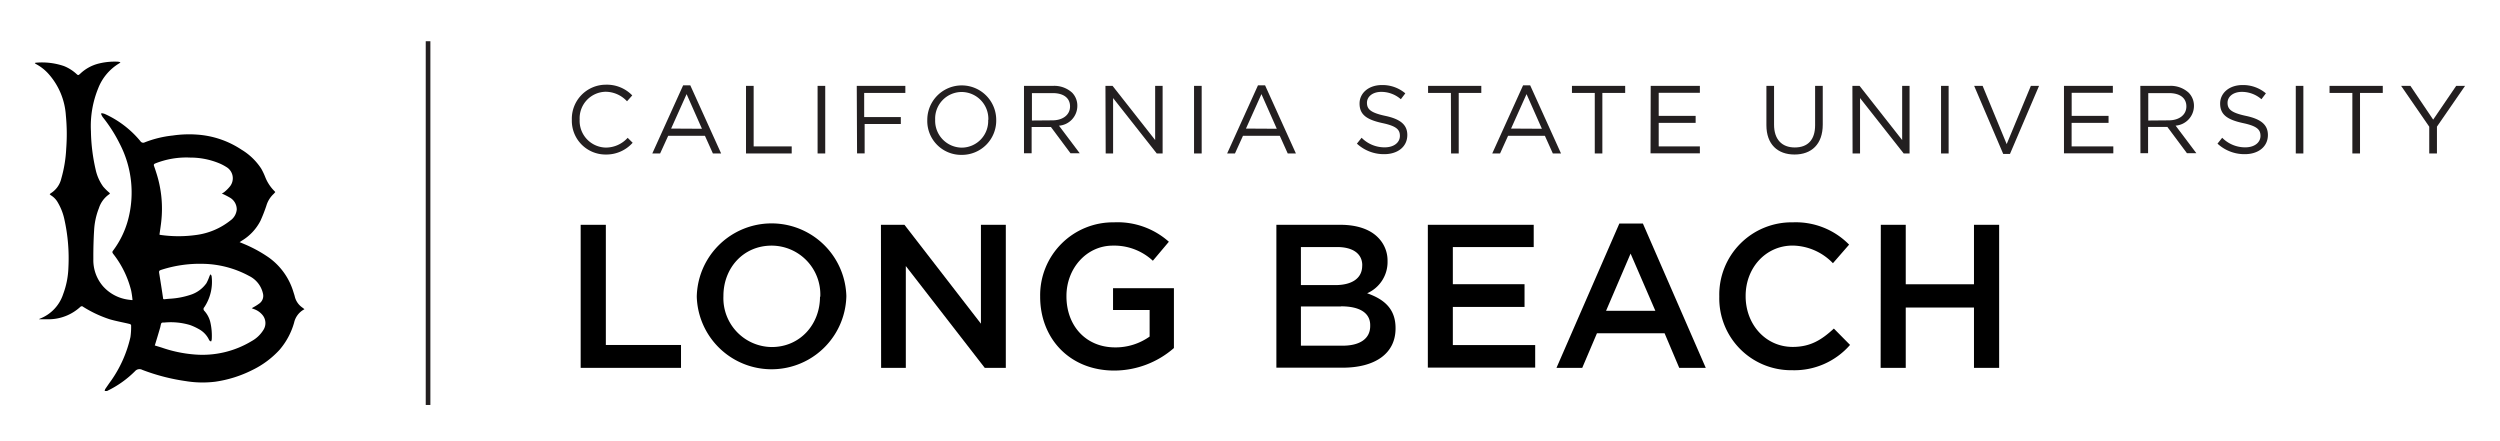
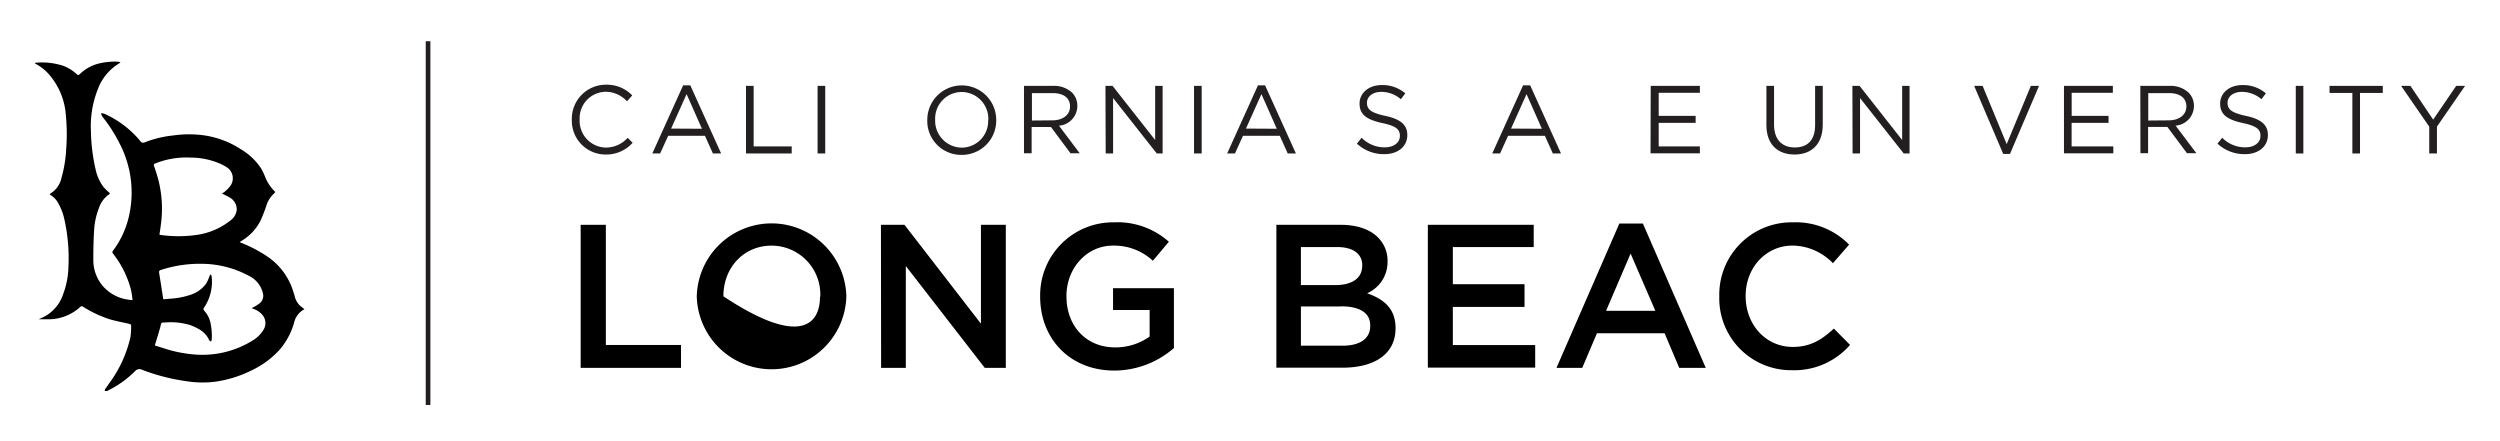
<svg xmlns="http://www.w3.org/2000/svg" id="Layer_1" data-name="Layer 1" viewBox="0 0 425.03 75">
  <defs>
    <style>.cls-1{fill:#231f20;}</style>
  </defs>
  <path d="M37.73,32.9a2.89,2.89,0,0,0,.39-.24,6.17,6.17,0,0,0,1-1,2.22,2.22,0,0,0-.66-3.28,8,8,0,0,0-1.12-.59,12.86,12.86,0,0,0-5-1,14.28,14.28,0,0,0-5.95,1c-.23.1-.28.21-.2.44.15.41.28.82.41,1.23a19.74,19.74,0,0,1,.82,8.15c-.08.76-.2,1.51-.31,2.28l.17.05a21.77,21.77,0,0,0,6.14,0,11.79,11.79,0,0,0,5.73-2.44,2.57,2.57,0,0,0,1.1-1.87A2.32,2.32,0,0,0,39,33.55a12.12,12.12,0,0,0-1.3-.65M26.34,58.74l1.14.35A22.25,22.25,0,0,0,33,60.26,16.18,16.18,0,0,0,42.77,58a5.42,5.42,0,0,0,2.07-2,2.15,2.15,0,0,0-.16-2.38,3.27,3.27,0,0,0-1.57-1.09l-.31-.13.33-.19a8.13,8.13,0,0,0,1-.64,1.6,1.6,0,0,0,.58-1.65,4.38,4.38,0,0,0-2.35-3,17.07,17.07,0,0,0-8-2.07,21.26,21.26,0,0,0-6.86,1c-.47.15-.5.21-.42.69.22,1.38.44,2.75.64,4.13,0,.19.1.22.28.2s.64-.07,1-.09a13.53,13.53,0,0,0,3.33-.64,5.28,5.28,0,0,0,2.77-2,8.44,8.44,0,0,0,.53-1.23,1.61,1.61,0,0,1,.17-.28l.18.28s0,.05,0,.07a7.77,7.77,0,0,1-1.24,5.24.43.43,0,0,0,0,.63,4.38,4.38,0,0,1,1,1.85,10.39,10.39,0,0,1,.26,3,1.23,1.23,0,0,1-.12.37c-.11-.08-.27-.14-.32-.25A4,4,0,0,0,33.89,56a9.9,9.9,0,0,0-1.58-.74A11.46,11.46,0,0,0,28,54.83c-.58,0-.58,0-.71.59a2.09,2.09,0,0,1-.08.34c-.29,1-.59,2-.9,3M6.66,54.25a.69.69,0,0,1,.19-.1A6.7,6.7,0,0,0,10.74,50a14.11,14.11,0,0,0,.89-4.49,30.43,30.43,0,0,0-.69-8.24,9.57,9.57,0,0,0-1.08-2.79,3.38,3.38,0,0,0-1.21-1.28,1.54,1.54,0,0,1-.2-.18,1.37,1.37,0,0,1,.19-.17,4,4,0,0,0,1.78-2.49,22.26,22.26,0,0,0,.84-5.13,32.38,32.38,0,0,0-.06-5.57,11.74,11.74,0,0,0-3.06-7.22,7.79,7.79,0,0,0-2-1.54l-.22-.15s.08-.08.1-.08a11.59,11.59,0,0,1,4.85.56A7.06,7.06,0,0,1,13,12.57c.28.26.32.24.6,0a7,7,0,0,1,3.25-1.78,11.25,11.25,0,0,1,3.22-.3,2.4,2.4,0,0,1,.41.09,1.39,1.39,0,0,1-.21.19A8.55,8.55,0,0,0,16.7,15a17,17,0,0,0-1.24,7.32,31.08,31.08,0,0,0,.8,6.51,7.77,7.77,0,0,0,1.27,2.88,8.66,8.66,0,0,0,1,1c.12.11.25.2,0,.34a4.54,4.54,0,0,0-1.71,2.33A12,12,0,0,0,16,39.16c-.1,1.63-.14,3.26-.13,4.89a6.77,6.77,0,0,0,1.69,4.67,7,7,0,0,0,4.21,2.22l.55.07a.84.84,0,0,0,.21,0,15.42,15.42,0,0,0-.22-1.56,16.51,16.51,0,0,0-3.05-6.27c-.13-.18-.23-.32-.06-.54a15.36,15.36,0,0,0,2.56-5.23,18,18,0,0,0-1.42-13,24.94,24.94,0,0,0-2.89-4.52,2.35,2.35,0,0,1-.27-.55l.09-.09a2,2,0,0,1,.54.12A16.83,16.83,0,0,1,23.87,24a.56.56,0,0,0,.74.2,18.11,18.11,0,0,1,4.76-1.16,19,19,0,0,1,4.2-.15,15.53,15.53,0,0,1,7.48,2.55,10.37,10.37,0,0,1,3.36,3.23,11.26,11.26,0,0,1,.67,1.4,7,7,0,0,0,1.58,2.42.9.9,0,0,1,.14.17c-.1.11-.19.23-.3.33a4.46,4.46,0,0,0-1.22,2,26.41,26.41,0,0,1-1,2.55,8.45,8.45,0,0,1-3.2,3.4l-.34.23.77.32a22.76,22.76,0,0,1,4.22,2.31,11.15,11.15,0,0,1,4.16,5.86c.07.23.15.45.21.68a3.16,3.16,0,0,0,1.28,1.93l.38.29-.37.23A3.43,3.43,0,0,0,50,54.86a12.12,12.12,0,0,1-2.48,4.62,15.35,15.35,0,0,1-4.6,3.42,20.41,20.41,0,0,1-6.36,2,17.68,17.68,0,0,1-5-.11,34.15,34.15,0,0,1-7.37-1.91,1,1,0,0,0-1.22.21,17.15,17.15,0,0,1-4.67,3.33s-.08.06-.12.06H17.8a1.5,1.5,0,0,1,.08-.32c.33-.48.68-1,1-1.43a20.91,20.91,0,0,0,3.3-7.44,12.08,12.08,0,0,0,.11-2c0-.07-.14-.19-.24-.21-1.12-.27-2.26-.47-3.37-.79a20.11,20.11,0,0,1-4.53-2.12.34.34,0,0,0-.49,0,8,8,0,0,1-5.27,2.11l-1.45,0-.28,0v-.08" />
  <rect class="cls-1" x="72.38" y="7.01" width="0.79" height="61.84" />
  <path d="M98.72,38.22H103V58.65h12.78v3.89H98.72Z" />
-   <path d="M118.46,50.45v-.07a12.72,12.72,0,0,1,25.43-.07v.07a12.72,12.72,0,0,1-25.43.07Zm21,0v-.07a8.3,8.3,0,0,0-8.27-8.62c-4.83,0-8.2,3.82-8.2,8.55v.07A8.3,8.3,0,0,0,131.21,59C136,59,139.41,55.17,139.41,50.45Z" />
+   <path d="M118.46,50.45v-.07a12.72,12.72,0,0,1,25.43-.07v.07a12.72,12.72,0,0,1-25.43.07Zm21,0v-.07a8.3,8.3,0,0,0-8.27-8.62c-4.83,0-8.2,3.82-8.2,8.55v.07C136,59,139.41,55.17,139.41,50.45Z" />
  <path d="M149.77,38.22h4l13,16.81V38.22H171V62.54h-3.58L154,45.23V62.54h-4.2Z" />
  <path d="M176.84,50.45v-.07A12.39,12.39,0,0,1,189.38,37.8a13.11,13.11,0,0,1,9.34,3.3L196,44.33a9.65,9.65,0,0,0-6.81-2.57c-4.48,0-7.88,3.89-7.88,8.55v.07c0,5,3.3,8.68,8.27,8.68a10,10,0,0,0,5.87-1.84V52.7h-6.22V49h10.35V59.17A15.47,15.47,0,0,1,189.45,63C181.84,63,176.84,57.53,176.84,50.45Z" />
  <path d="M217,38.22h10.91c2.78,0,5,.76,6.36,2.15a5.53,5.53,0,0,1,1.63,4v.07a5.8,5.8,0,0,1-3.47,5.42c2.85,1,4.83,2.61,4.83,5.91v.07c0,4.34-3.58,6.67-9,6.67H217ZM231.6,45.1c0-1.92-1.53-3.1-4.28-3.1h-6.15v6.47H227c2.75,0,4.59-1.08,4.59-3.3Zm-3.65,7h-6.78v6.67h7.09c2.89,0,4.69-1.15,4.69-3.34v-.06C233,53.3,231.32,52.08,228,52.08Z" />
  <path d="M242.75,38.22h18V42H247v6.32h12.19v3.86H247v6.49H261v3.83H242.75Z" />
  <path d="M275.31,38h4L290,62.54h-4.51L283,56.66h-11.5L269,62.54h-4.38Zm6.12,14.84-4.21-9.73-4.17,9.73Z" />
  <path d="M292.3,50.45v-.07A12.3,12.3,0,0,1,304.81,37.8a12.69,12.69,0,0,1,9.56,3.79l-2.75,3.16a9.7,9.7,0,0,0-6.84-3c-4.59,0-8,3.79-8,8.55v.07c0,4.76,3.37,8.61,8,8.61,3,0,4.9-1.18,7-3.12l2.75,2.78a12.56,12.56,0,0,1-9.87,4.3A12.21,12.21,0,0,1,292.3,50.45Z" />
-   <path d="M319.76,38.22H324V48.33h11.6V38.22h4.28V62.54h-4.28V52.29H324V62.54h-4.27Z" />
  <path class="cls-1" d="M97.22,20.38v0A5.79,5.79,0,0,1,103,14.4a6,6,0,0,1,4.49,1.82l-.89,1A5,5,0,0,0,103,15.6a4.5,4.5,0,0,0-4.45,4.71v0A4.54,4.54,0,0,0,103,25.09a5,5,0,0,0,3.71-1.66l.85.84a6,6,0,0,1-4.6,2A5.73,5.73,0,0,1,97.22,20.38Z" />
  <path class="cls-1" d="M116.14,14.51h1.22l5.24,11.58h-1.4l-1.35-3H113.6l-1.37,3H110.9Zm3.2,7.38L116.73,16l-2.63,5.86Z" />
  <path class="cls-1" d="M126.83,14.6h1.3V24.89h6.47v1.2h-7.77Z" />
  <path class="cls-1" d="M139,14.6h1.3V26.09H139Z" />
-   <path class="cls-1" d="M145.66,14.6h8.26v1.2h-7v4.1h6.23v1.18H147v5h-1.29Z" />
  <path class="cls-1" d="M157.65,20.38v0a5.86,5.86,0,1,1,11.72,0v0a5.83,5.83,0,0,1-5.88,5.95A5.76,5.76,0,0,1,157.65,20.38Zm10.38,0v0a4.57,4.57,0,0,0-4.54-4.74,4.52,4.52,0,0,0-4.5,4.71v0a4.57,4.57,0,0,0,4.54,4.75A4.52,4.52,0,0,0,168,20.38Z" />
  <path class="cls-1" d="M174.09,14.6H179a4.51,4.51,0,0,1,3.27,1.15,3.15,3.15,0,0,1,.89,2.26v0a3.38,3.38,0,0,1-3.12,3.36l3.53,4.69H182l-3.33-4.47h-3.28v4.47h-1.3Zm4.83,5.86c1.72,0,3-.89,3-2.37v0c0-1.41-1.08-2.26-2.94-2.26h-3.54v4.66Z" />
  <path class="cls-1" d="M187.94,14.6h1.21l7.24,9.21V14.6h1.27V26.09h-1l-7.42-9.42v9.42h-1.26Z" />
  <path class="cls-1" d="M203,14.6h1.3V26.09H203Z" />
  <path class="cls-1" d="M213.87,14.51h1.21l5.24,11.58h-1.39l-1.35-3h-6.26l-1.36,3h-1.33Zm3.2,7.38L214.46,16l-2.63,5.86Z" />
  <path class="cls-1" d="M230.69,24.42l.8-1a5.46,5.46,0,0,0,3.94,1.63c1.55,0,2.57-.82,2.57-1.95v0c0-1.06-.58-1.67-3-2.18-2.65-.58-3.86-1.43-3.86-3.32v0c0-1.81,1.59-3.14,3.78-3.14a6,6,0,0,1,4,1.41l-.76,1a5.05,5.05,0,0,0-3.32-1.25c-1.49,0-2.44.82-2.44,1.85v0c0,1.08.59,1.69,3.12,2.23s3.74,1.49,3.74,3.25v0c0,2-1.64,3.26-3.92,3.26A6.73,6.73,0,0,1,230.69,24.42Z" />
-   <path class="cls-1" d="M246.67,15.8h-3.88V14.6h9.05v1.2H248V26.09h-1.3Z" />
  <path class="cls-1" d="M258.94,14.51h1.21l5.24,11.58H264l-1.35-3h-6.26l-1.36,3H253.7Zm3.2,7.38L259.53,16l-2.63,5.86Z" />
-   <path class="cls-1" d="M271.13,15.8h-3.88V14.6h9.05v1.2h-3.88V26.09h-1.29Z" />
  <path class="cls-1" d="M280.64,14.6H289v1.18h-7V19.7h6.28v1.19h-6.28v4H289v1.18h-8.39Z" />
  <path class="cls-1" d="M300.31,21.28V14.6h1.3v6.6c0,2.48,1.31,3.87,3.52,3.87s3.46-1.28,3.46-3.79V14.6h1.3v6.58c0,3.35-1.92,5.09-4.8,5.09S300.31,24.53,300.31,21.28Z" />
  <path class="cls-1" d="M314.93,14.6h1.22l7.24,9.21V14.6h1.26V26.09h-1l-7.42-9.42v9.42h-1.27Z" />
-   <path class="cls-1" d="M330,14.6h1.29V26.09H330Z" />
  <path class="cls-1" d="M335.63,14.6h1.44l4.09,9.9,4.11-9.9h1.39l-4.94,11.57h-1.15Z" />
  <path class="cls-1" d="M350.9,14.6h8.31v1.18h-7V19.7h6.27v1.19H352.2v4h7.09v1.18H350.9Z" />
  <path class="cls-1" d="M363.88,14.6h4.94a4.51,4.51,0,0,1,3.27,1.15A3.15,3.15,0,0,1,373,18v0a3.38,3.38,0,0,1-3.12,3.36l3.53,4.69h-1.6l-3.33-4.47h-3.28v4.47h-1.3Zm4.83,5.86c1.72,0,3-.89,3-2.37v0c0-1.41-1.08-2.26-2.94-2.26h-3.54v4.66Z" />
  <path class="cls-1" d="M377,24.42l.8-1a5.46,5.46,0,0,0,3.94,1.63c1.55,0,2.57-.82,2.57-1.95v0c0-1.06-.58-1.67-3-2.18-2.65-.58-3.86-1.43-3.86-3.32v0c0-1.81,1.59-3.14,3.78-3.14a6,6,0,0,1,4,1.41l-.76,1a5.05,5.05,0,0,0-3.32-1.25c-1.49,0-2.44.82-2.44,1.85v0c0,1.08.59,1.69,3.12,2.23s3.74,1.49,3.74,3.25v0c0,2-1.64,3.26-3.92,3.26A6.73,6.73,0,0,1,377,24.42Z" />
  <path class="cls-1" d="M390.31,14.6h1.29V26.09h-1.29Z" />
  <path class="cls-1" d="M399.93,15.8h-3.88V14.6h9.05v1.2h-3.87V26.09h-1.3Z" />
  <path class="cls-1" d="M413,21.54l-4.78-6.94h1.58l3.87,5.74,3.91-5.74h1.51l-4.78,6.93v4.56H413Z" />
</svg>